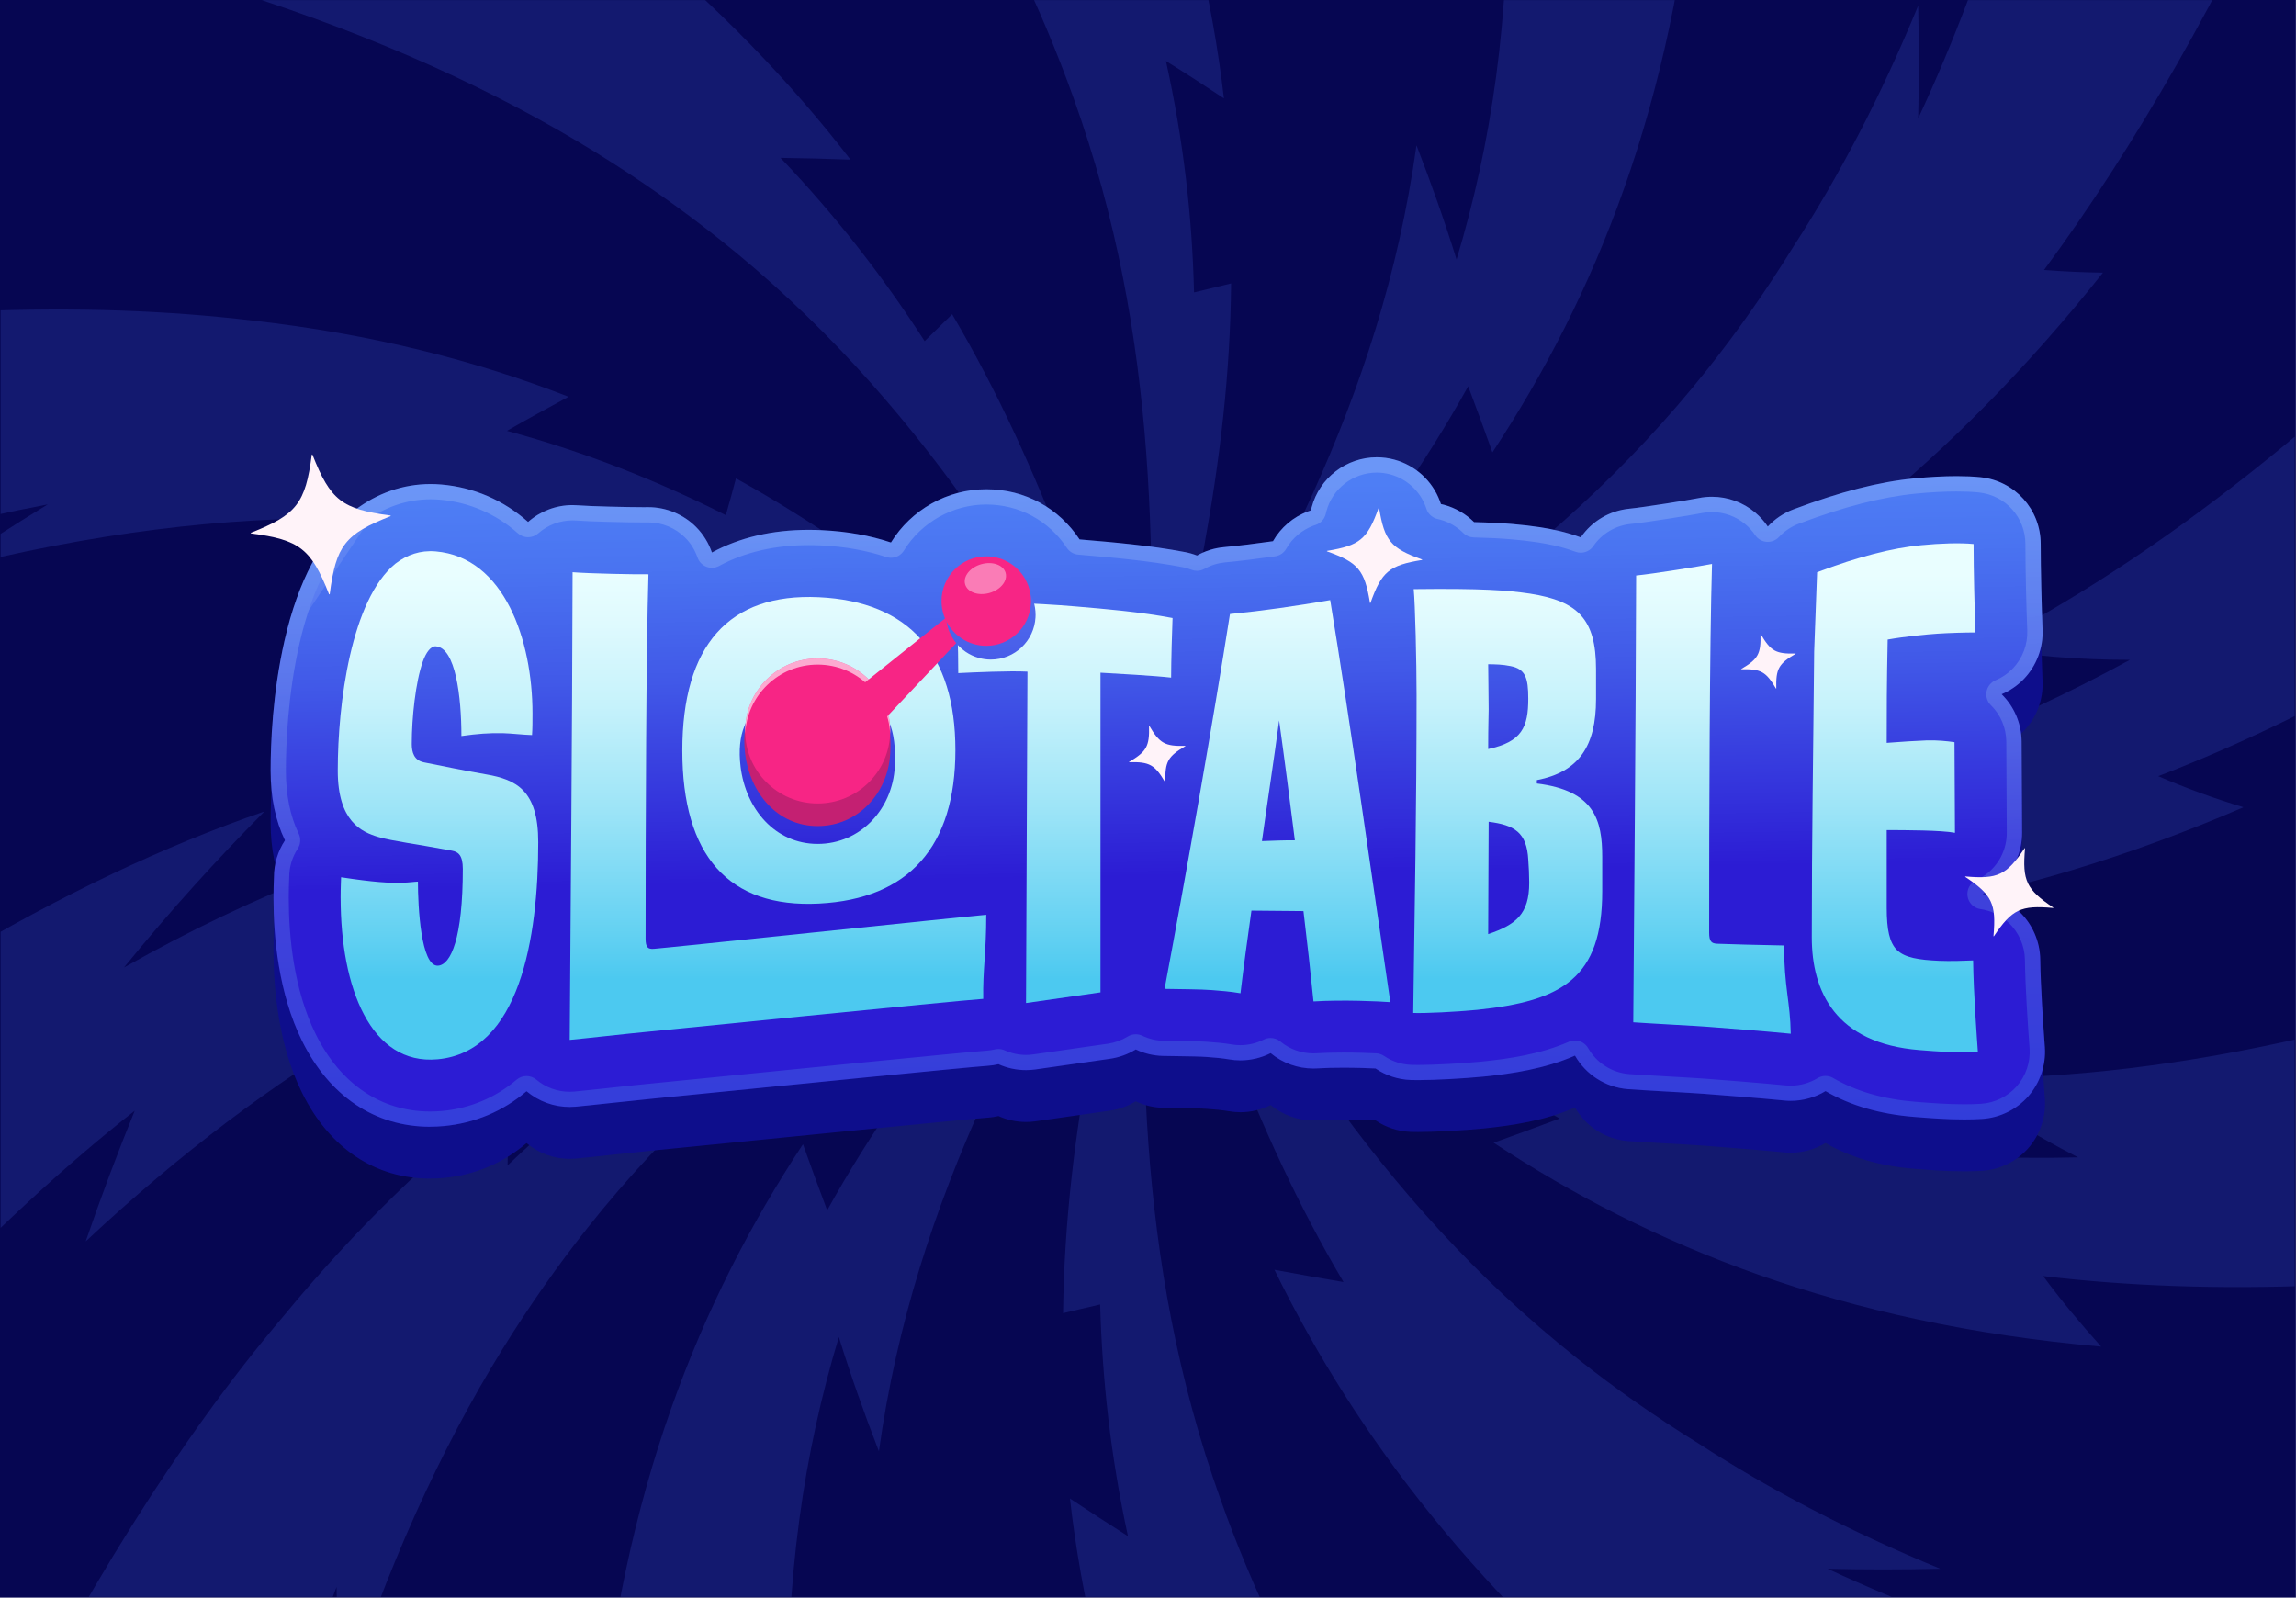
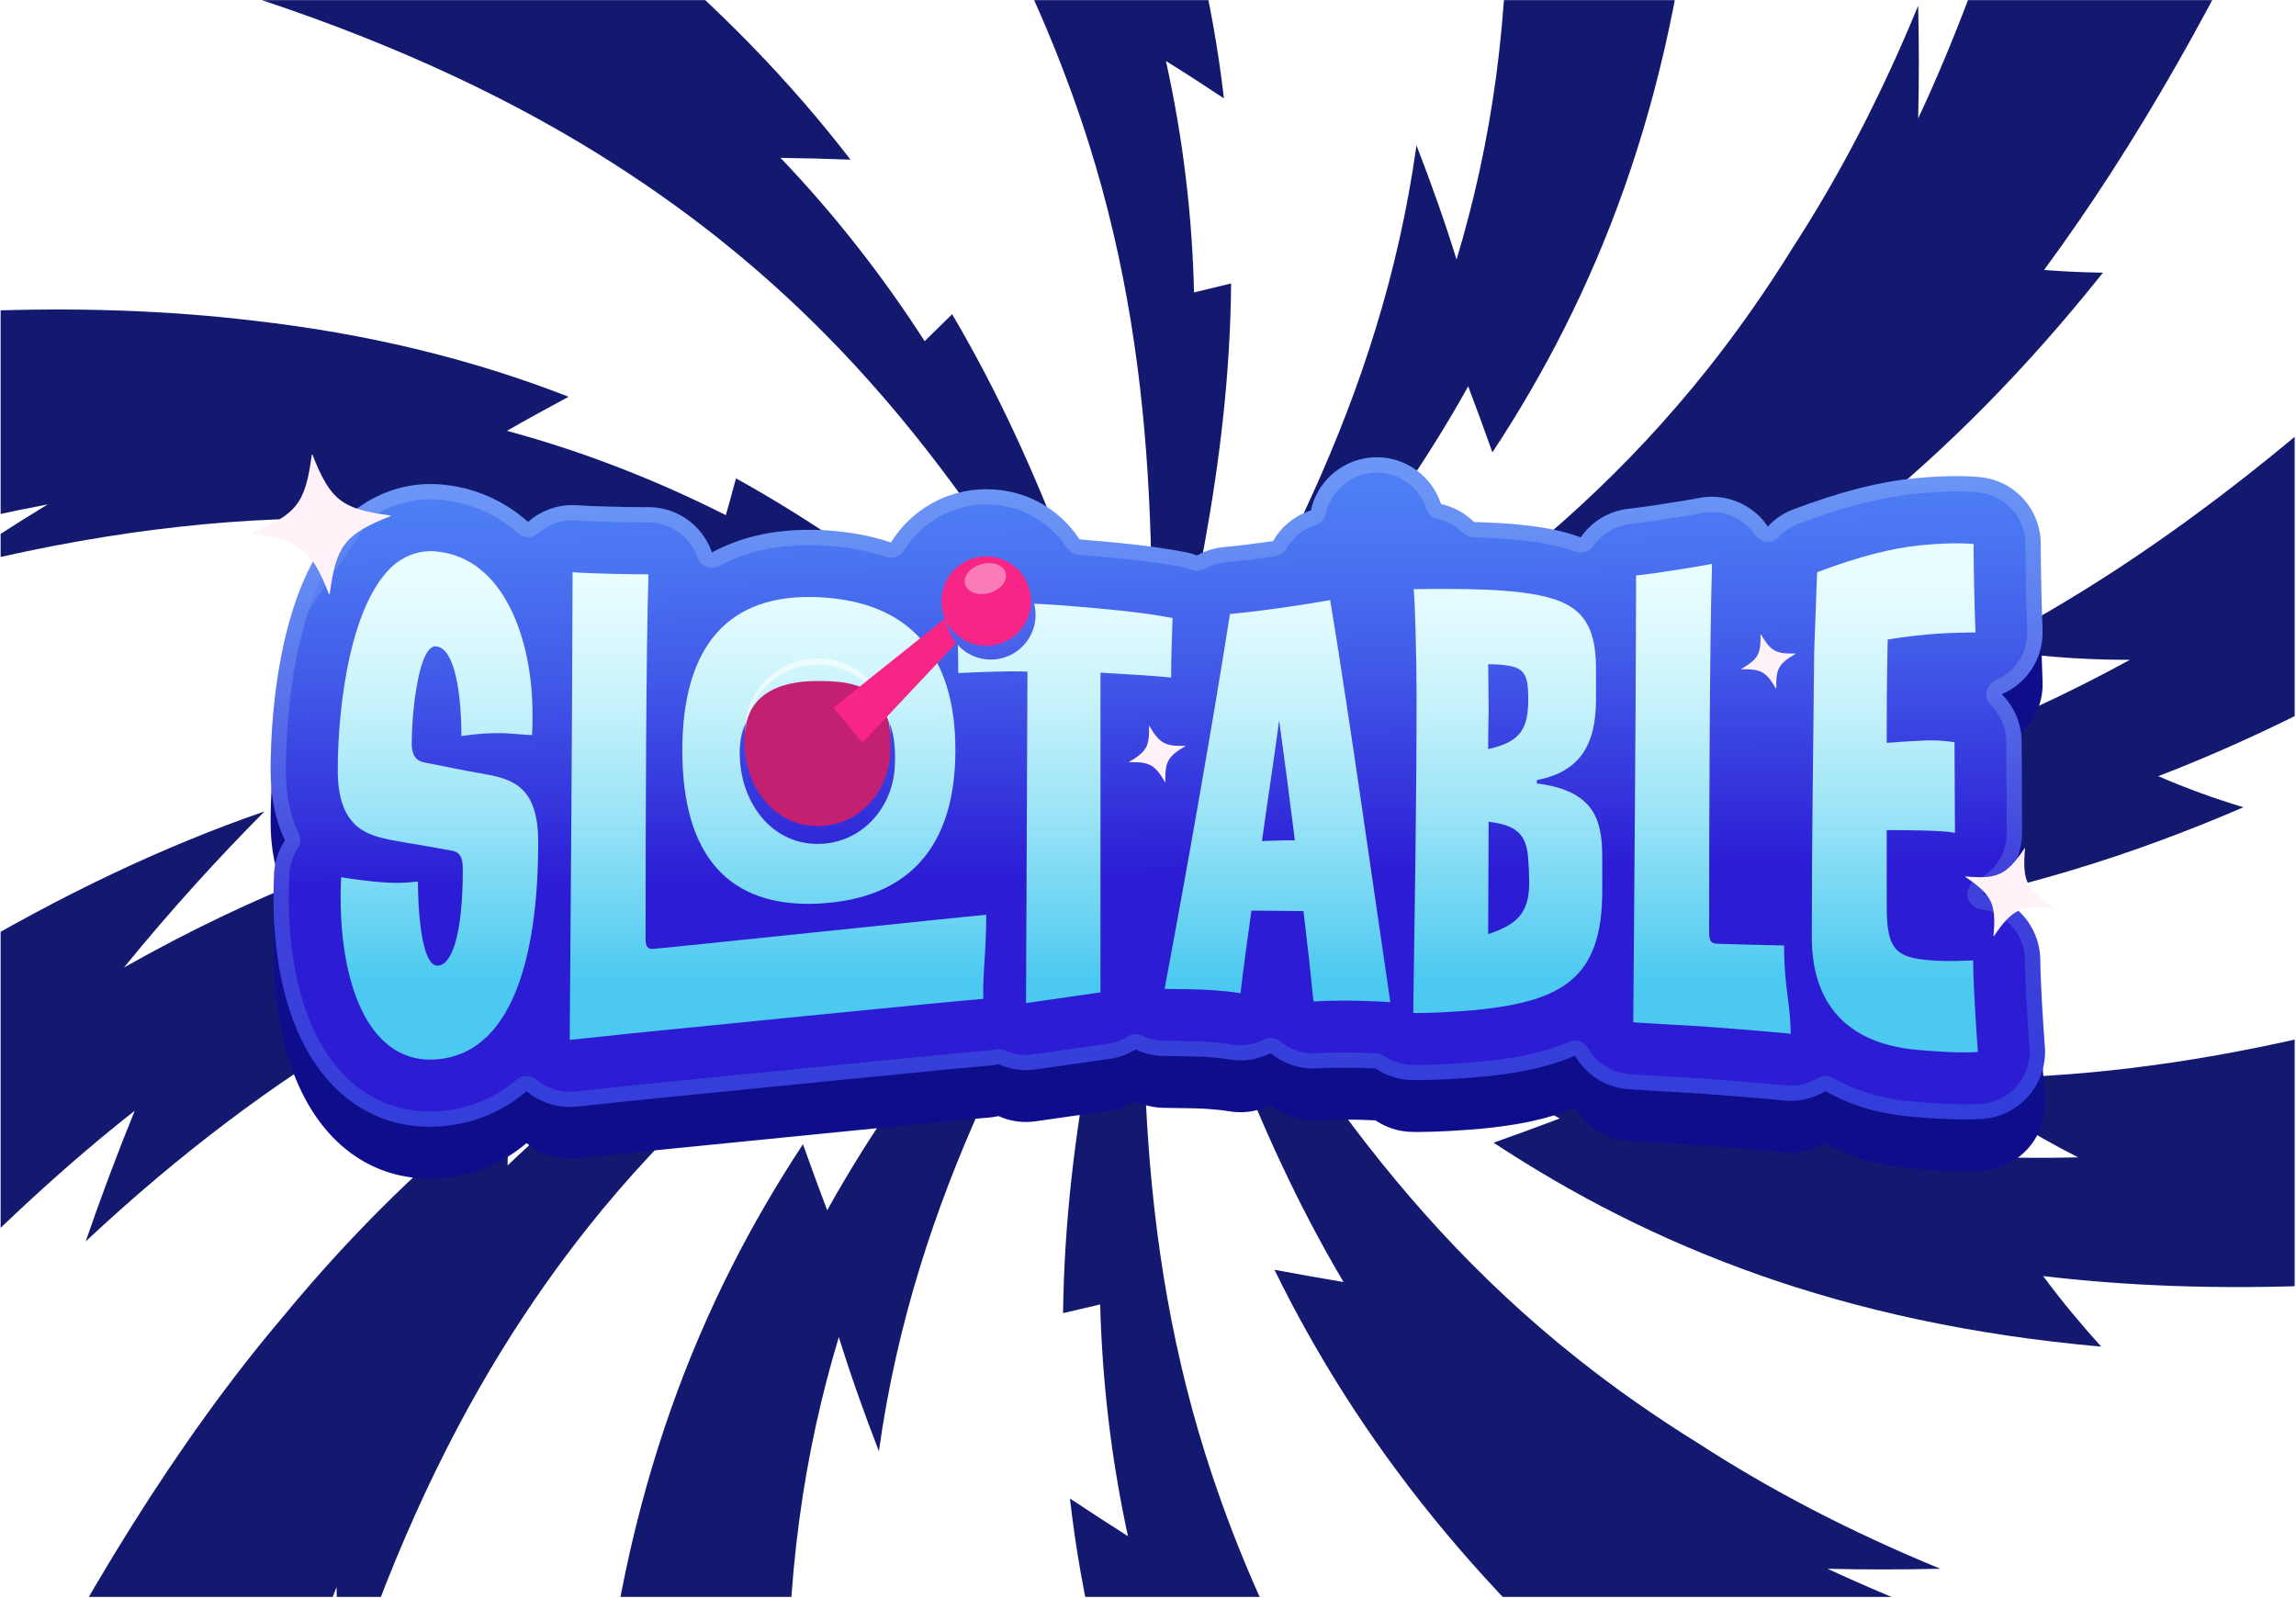
<svg xmlns="http://www.w3.org/2000/svg" id="evmi21e3gju1" shape-rendering="geometricPrecision" text-rendering="geometricPrecision" viewBox="0 0 480 334">
  <style>
#evmi21e3gju26_to {animation: evmi21e3gju26_to__to 4000ms linear infinite normal forwards}@keyframes evmi21e3gju26_to__to { 0% {transform: translate(-59.925px,151.924px)} 35% {transform: translate(-59.925px,151.924px)} 65% {transform: translate(1437.364px,151.924px)} 100% {transform: translate(1437.364px,151.924px)}} #evmi21e3gju29_ts {animation: evmi21e3gju29_ts__ts 4000ms linear infinite normal forwards}@keyframes evmi21e3gju29_ts__ts { 0% {transform: translate(122.7px,229.976px) scale(1,1)} 35% {transform: translate(122.7px,229.976px) scale(1,1);animation-timing-function: cubic-bezier(1,0,0,1)} 40% {transform: translate(122.7px,229.976px) scale(1,1.105)} 45% {transform: translate(122.7px,229.976px) scale(1,1)} 100% {transform: translate(122.7px,229.976px) scale(1,1)}} #evmi21e3gju30_ts {animation: evmi21e3gju30_ts__ts 4000ms linear infinite normal forwards}@keyframes evmi21e3gju30_ts__ts { 0% {transform: translate(345.51px,230.4px) scale(1,1)} 37.5% {transform: translate(345.51px,230.4px) scale(1,1)} 42.5% {transform: translate(345.51px,230.4px) scale(1,1.072);animation-timing-function: cubic-bezier(0.68,-0.55,0.265,1.55)} 47.5% {transform: translate(345.51px,230.4px) scale(1,1)} 100% {transform: translate(345.51px,230.4px) scale(1,1)}} #evmi21e3gju32_ts {animation: evmi21e3gju32_ts__ts 4000ms linear infinite normal forwards}@keyframes evmi21e3gju32_ts__ts { 0% {transform: translate(532.94px,228.138px) scale(1,1)} 40% {transform: translate(532.94px,228.138px) scale(1,1)} 45% {transform: translate(532.94px,228.138px) scale(1,1.102)} 50% {transform: translate(532.94px,228.138px) scale(1,1)} 100% {transform: translate(532.94px,228.138px) scale(1,1)}} #evmi21e3gju33_ts {animation: evmi21e3gju33_ts__ts 4000ms linear infinite normal forwards}@keyframes evmi21e3gju33_ts__ts { 0% {transform: translate(672.845px,227.185px) scale(1,1)} 42.5% {transform: translate(672.845px,227.185px) scale(1,1)} 47.5% {transform: translate(672.845px,227.185px) scale(1,1.122);animation-timing-function: cubic-bezier(0.785,0.135,0.15,0.86)} 52.5% {transform: translate(672.845px,227.185px) scale(1,1)} 100% {transform: translate(672.845px,227.185px) scale(1,1)}} #evmi21e3gju34_ts {animation: evmi21e3gju34_ts__ts 4000ms linear infinite normal forwards}@keyframes evmi21e3gju34_ts__ts { 0% {transform: translate(823.76px,227.092px) scale(1,1)} 45% {transform: translate(823.76px,227.092px) scale(1,1)} 50% {transform: translate(823.76px,227.092px) scale(1,1.101)} 55% {transform: translate(823.76px,227.092px) scale(1,1)} 100% {transform: translate(823.76px,227.092px) scale(1,1)}} #evmi21e3gju35_ts {animation: evmi21e3gju35_ts__ts 4000ms linear infinite normal forwards}@keyframes evmi21e3gju35_ts__ts { 0% {transform: translate(957.64px,225.665px) scale(1,1)} 47.5% {transform: translate(957.64px,225.665px) scale(1,1)} 52.5% {transform: translate(957.64px,225.665px) scale(1,1.088);animation-timing-function: cubic-bezier(0.785,0.135,0.15,0.86)} 57.5% {transform: translate(957.64px,225.665px) scale(1,1)} 100% {transform: translate(957.64px,225.665px) scale(1,1)}} #evmi21e3gju36_ts {animation: evmi21e3gju36_ts__ts 4000ms linear infinite normal forwards}@keyframes evmi21e3gju36_ts__ts { 0% {transform: translate(1077.455px,225.039px) scale(1,1)} 50% {transform: translate(1077.455px,225.039px) scale(1,1)} 55% {transform: translate(1077.455px,225.039px) scale(1,1.134);animation-timing-function: cubic-bezier(0.785,0.135,0.15,0.86)} 60% {transform: translate(1077.455px,225.039px) scale(1,1)} 100% {transform: translate(1077.455px,225.039px) scale(1,1)}} #evmi21e3gju41_tr {animation: evmi21e3gju41_tr__tr 4000ms linear infinite normal forwards}@keyframes evmi21e3gju41_tr__tr { 0% {transform: translate(381.88px,188.98px) rotate(0deg);animation-timing-function: cubic-bezier(0.175,0.885,0.32,1.275)} 25% {transform: translate(381.88px,188.98px) rotate(83.678deg);animation-timing-function: cubic-bezier(0.68,-0.55,0.265,1.55)} 35% {transform: translate(381.88px,188.98px) rotate(-1.107deg)} 100% {transform: translate(381.88px,188.98px) rotate(-1.107deg)}} #evmi21e3gju46_ts {animation: evmi21e3gju46_ts__ts 4000ms linear infinite normal forwards}@keyframes evmi21e3gju46_ts__ts { 0% {transform: translate(736.47px,66.145px) scale(1,1)} 40% {transform: translate(736.47px,66.145px) scale(1,1)} 50% {transform: translate(736.47px,66.145px) scale(1.278,1.278)} 60% {transform: translate(736.47px,66.145px) scale(1,1)} 100% {transform: translate(736.47px,66.145px) scale(1,1)}} #evmi21e3gju47_ts {animation: evmi21e3gju47_ts__ts 4000ms linear infinite normal forwards}@keyframes evmi21e3gju47_ts__ts { 0% {transform: translate(594.045px,196.315px) scale(1,1)} 25% {transform: translate(594.045px,196.315px) scale(1,1)} 37.5% {transform: translate(594.045px,196.315px) scale(1.565,1.565)} 50% {transform: translate(594.045px,196.315px) scale(1,1)} 100% {transform: translate(594.045px,196.315px) scale(1,1)}} #evmi21e3gju50_ts {animation: evmi21e3gju50_ts__ts 4000ms linear infinite normal forwards}@keyframes evmi21e3gju50_ts__ts { 0% {transform: translate(994.595px,135.61px) scale(1,1)} 15% {transform: translate(994.595px,135.61px) scale(1,1)} 25% {transform: translate(994.595px,135.61px) scale(1.363,1.363)} 35% {transform: translate(994.595px,135.61px) scale(1,1)} 100% {transform: translate(994.595px,135.61px) scale(1,1)}}
</style>
  <defs>
    <filter height="400%" id="evmi21e3gju21-filter" width="400%" x="-150%" y="-150%">
      <feGaussianBlur id="evmi21e3gju21-filter-drop-shadow-0-blur" in="SourceAlpha" stdDeviation="50,50" />
      <feOffset dx="0" dy="0" id="evmi21e3gju21-filter-drop-shadow-0-offset" result="tmp" />
      <feFlood flood-color="#000" id="evmi21e3gju21-filter-drop-shadow-0-flood" />
      <feComposite id="evmi21e3gju21-filter-drop-shadow-0-composite" in2="tmp" operator="in" />
      <feMerge id="evmi21e3gju21-filter-drop-shadow-0-merge" result="result">
        <feMergeNode id="evmi21e3gju21-filter-drop-shadow-0-merge-node-1" />
        <feMergeNode id="evmi21e3gju21-filter-drop-shadow-0-merge-node-2" in="SourceGraphic" />
      </feMerge>
    </filter>
    <linearGradient gradientTransform="translate(0 0)" gradientUnits="userSpaceOnUse" id="evmi21e3gju22-fill" spreadMethod="pad" x1="591.06" x2="595.9" y1="11.74" y2="292.51">
      <stop id="evmi21e3gju22-fill-0" offset="0%" stop-color="#4e7ef5" />
      <stop id="evmi21e3gju22-fill-1" offset="17%" stop-color="#4a74f1" />
      <stop id="evmi21e3gju22-fill-2" offset="45%" stop-color="#4159e8" />
      <stop id="evmi21e3gju22-fill-3" offset="81%" stop-color="#322eda" />
      <stop id="evmi21e3gju22-fill-4" offset="95%" stop-color="#2c1cd4" />
    </linearGradient>
    <linearGradient gradientTransform="translate(0 0)" gradientUnits="userSpaceOnUse" id="evmi21e3gju23-fill" spreadMethod="pad" x1="590.93" x2="598.53" y1="4.37" y2="444.92">
      <stop id="evmi21e3gju23-fill-0" offset="0%" stop-color="#e9feff" />
      <stop id="evmi21e3gju23-fill-1" offset="12%" stop-color="#dffafe" />
      <stop id="evmi21e3gju23-fill-2" offset="32%" stop-color="#c6f2fb" />
      <stop id="evmi21e3gju23-fill-3" offset="58%" stop-color="#9ce4f7" />
      <stop id="evmi21e3gju23-fill-4" offset="88%" stop-color="#63d1f2" />
      <stop id="evmi21e3gju23-fill-5" offset="99%" stop-color="#4cc9f0" />
    </linearGradient>
    <linearGradient gradientTransform="translate(0 0)" gradientUnits="userSpaceOnUse" id="evmi21e3gju24-fill" spreadMethod="pad" x1="591.23" x2="595.85" y1="21.41" y2="289.43">
      <stop id="evmi21e3gju24-fill-0" offset="0%" stop-color="#4e7ef5" />
      <stop id="evmi21e3gju24-fill-1" offset="17%" stop-color="#4a74f1" />
      <stop id="evmi21e3gju24-fill-2" offset="45%" stop-color="#4159e8" />
      <stop id="evmi21e3gju24-fill-3" offset="81%" stop-color="#322eda" />
      <stop id="evmi21e3gju24-fill-4" offset="95%" stop-color="#2c1cd4" />
    </linearGradient>
    <linearGradient gradientTransform="translate(0 0)" gradientUnits="userSpaceOnUse" id="evmi21e3gju28-fill" spreadMethod="pad" x1="591.23" x2="595.85" y1="21.41" y2="289.43">
      <stop id="evmi21e3gju28-fill-0" offset="0%" stop-color="#4e7ef5" />
      <stop id="evmi21e3gju28-fill-1" offset="17%" stop-color="#4a74f1" />
      <stop id="evmi21e3gju28-fill-2" offset="45%" stop-color="#4159e8" />
      <stop id="evmi21e3gju28-fill-3" offset="81%" stop-color="#322eda" />
      <stop id="evmi21e3gju28-fill-4" offset="95%" stop-color="#2c1cd4" />
    </linearGradient>
    <linearGradient gradientTransform="translate(0 0)" gradientUnits="userSpaceOnUse" id="evmi21e3gju29-fill" spreadMethod="pad" x1="122.69" x2="122.69" y1="78.33" y2="346.5">
      <stop id="evmi21e3gju29-fill-0" offset="0%" stop-color="#e9feff" />
      <stop id="evmi21e3gju29-fill-1" offset="12%" stop-color="#dffafe" />
      <stop id="evmi21e3gju29-fill-2" offset="32%" stop-color="#c6f2fb" />
      <stop id="evmi21e3gju29-fill-3" offset="58%" stop-color="#9ce4f7" />
      <stop id="evmi21e3gju29-fill-4" offset="88%" stop-color="#63d1f2" />
      <stop id="evmi21e3gju29-fill-5" offset="99%" stop-color="#4cc9f0" />
    </linearGradient>
    <linearGradient gradientTransform="translate(0 0)" gradientUnits="userSpaceOnUse" id="evmi21e3gju30-fill" spreadMethod="pad" x1="345.52" x2="345.52" y1="78.33" y2="346.5">
      <stop id="evmi21e3gju30-fill-0" offset="0%" stop-color="#e9feff" />
      <stop id="evmi21e3gju30-fill-1" offset="12%" stop-color="#dffafe" />
      <stop id="evmi21e3gju30-fill-2" offset="32%" stop-color="#c6f2fb" />
      <stop id="evmi21e3gju30-fill-3" offset="58%" stop-color="#9ce4f7" />
      <stop id="evmi21e3gju30-fill-4" offset="88%" stop-color="#63d1f2" />
      <stop id="evmi21e3gju30-fill-5" offset="99%" stop-color="#4cc9f0" />
    </linearGradient>
    <linearGradient gradientTransform="translate(0 0)" gradientUnits="userSpaceOnUse" id="evmi21e3gju31-fill" spreadMethod="pad" x1="372.3" x2="372.3" y1="78.33" y2="346.5">
      <stop id="evmi21e3gju31-fill-0" offset="0%" stop-color="#e9feff" />
      <stop id="evmi21e3gju31-fill-1" offset="12%" stop-color="#dffafe" />
      <stop id="evmi21e3gju31-fill-2" offset="32%" stop-color="#c6f2fb" />
      <stop id="evmi21e3gju31-fill-3" offset="58%" stop-color="#9ce4f7" />
      <stop id="evmi21e3gju31-fill-4" offset="88%" stop-color="#63d1f2" />
      <stop id="evmi21e3gju31-fill-5" offset="99%" stop-color="#4cc9f0" />
    </linearGradient>
    <linearGradient gradientTransform="translate(0 0)" gradientUnits="userSpaceOnUse" id="evmi21e3gju32-fill" spreadMethod="pad" x1="532.93" x2="532.93" y1="78.33" y2="346.5">
      <stop id="evmi21e3gju32-fill-0" offset="0%" stop-color="#e9feff" />
      <stop id="evmi21e3gju32-fill-1" offset="12%" stop-color="#dffafe" />
      <stop id="evmi21e3gju32-fill-2" offset="32%" stop-color="#c6f2fb" />
      <stop id="evmi21e3gju32-fill-3" offset="58%" stop-color="#9ce4f7" />
      <stop id="evmi21e3gju32-fill-4" offset="88%" stop-color="#63d1f2" />
      <stop id="evmi21e3gju32-fill-5" offset="99%" stop-color="#4cc9f0" />
    </linearGradient>
    <linearGradient gradientTransform="translate(0 0)" gradientUnits="userSpaceOnUse" id="evmi21e3gju33-fill" spreadMethod="pad" x1="672.84" x2="672.84" y1="78.33" y2="346.5">
      <stop id="evmi21e3gju33-fill-0" offset="0%" stop-color="#e9feff" />
      <stop id="evmi21e3gju33-fill-1" offset="12%" stop-color="#dffafe" />
      <stop id="evmi21e3gju33-fill-2" offset="32%" stop-color="#c6f2fb" />
      <stop id="evmi21e3gju33-fill-3" offset="58%" stop-color="#9ce4f7" />
      <stop id="evmi21e3gju33-fill-4" offset="88%" stop-color="#63d1f2" />
      <stop id="evmi21e3gju33-fill-5" offset="99%" stop-color="#4cc9f0" />
    </linearGradient>
    <linearGradient gradientTransform="translate(0 0)" gradientUnits="userSpaceOnUse" id="evmi21e3gju34-fill" spreadMethod="pad" x1="823.76" x2="823.76" y1="78.33" y2="346.5">
      <stop id="evmi21e3gju34-fill-0" offset="0%" stop-color="#e9feff" />
      <stop id="evmi21e3gju34-fill-1" offset="12%" stop-color="#dffafe" />
      <stop id="evmi21e3gju34-fill-2" offset="32%" stop-color="#c6f2fb" />
      <stop id="evmi21e3gju34-fill-3" offset="58%" stop-color="#9ce4f7" />
      <stop id="evmi21e3gju34-fill-4" offset="88%" stop-color="#63d1f2" />
      <stop id="evmi21e3gju34-fill-5" offset="99%" stop-color="#4cc9f0" />
    </linearGradient>
    <linearGradient gradientTransform="translate(0 0)" gradientUnits="userSpaceOnUse" id="evmi21e3gju35-fill" spreadMethod="pad" x1="957.64" x2="957.64" y1="78.33" y2="346.5">
      <stop id="evmi21e3gju35-fill-0" offset="0%" stop-color="#e9feff" />
      <stop id="evmi21e3gju35-fill-1" offset="12%" stop-color="#dffafe" />
      <stop id="evmi21e3gju35-fill-2" offset="32%" stop-color="#c6f2fb" />
      <stop id="evmi21e3gju35-fill-3" offset="58%" stop-color="#9ce4f7" />
      <stop id="evmi21e3gju35-fill-4" offset="88%" stop-color="#63d1f2" />
      <stop id="evmi21e3gju35-fill-5" offset="99%" stop-color="#4cc9f0" />
    </linearGradient>
    <linearGradient gradientTransform="translate(0 0)" gradientUnits="userSpaceOnUse" id="evmi21e3gju36-fill" spreadMethod="pad" x1="1077.45" x2="1077.45" y1="78.33" y2="346.5">
      <stop id="evmi21e3gju36-fill-0" offset="0%" stop-color="#e9feff" />
      <stop id="evmi21e3gju36-fill-1" offset="12%" stop-color="#dffafe" />
      <stop id="evmi21e3gju36-fill-2" offset="32%" stop-color="#c6f2fb" />
      <stop id="evmi21e3gju36-fill-3" offset="58%" stop-color="#9ce4f7" />
      <stop id="evmi21e3gju36-fill-4" offset="88%" stop-color="#63d1f2" />
      <stop id="evmi21e3gju36-fill-5" offset="99%" stop-color="#4cc9f0" />
    </linearGradient>
    <linearGradient gradientTransform="translate(0 0)" gradientUnits="userSpaceOnUse" id="evmi21e3gju43-fill" spreadMethod="pad" x1="485" x2="485" y1="94.52" y2="153.17">
      <stop id="evmi21e3gju43-fill-0" offset="0%" stop-color="#506bed" />
      <stop id="evmi21e3gju43-fill-1" offset="49%" stop-color="#4a61ea" />
      <stop id="evmi21e3gju43-fill-2" offset="68%" stop-color="#485ce9" />
    </linearGradient>
  </defs>
-   <rect fill="#060652" height="166.864" rx="0" ry="0" transform="matrix(2.369 0 0 2.002 0 0)" width="202.608" />
  <g transform="matrix(.341 0 0 0.341 195.533 38.967)">
    <g clip-path="url(#evmi21e3gju18)">
      <g transform="matrix(-1.833 0 0-1.833 1046.712 984.616)">
        <path d="M500,332.5c39-66,77.9-132.1,89.9-218.4c5,12.9,9.5,25.6,13.4,38.2c11.6-38.4,18.1-81.2,16.8-131-8,15.7-16.9,29.9-26.5,42.7.9-67.8-14.7-148-55.9-247.4c10.5,12.5,20.4,24.8,29.9,37.1-30.4-85.6-80.2-186-155.5-305.9c52.8-2,105.8-4.2,159-6.7C652,-232.7,673.2,-79,659.9,33c8-5.9,15.8-12.4,23.6-19.4-7.7,87.1-33.7,150.8-68.2,203.2-2.6-7.3-5.3-14.7-8.1-22.1-29.5,53.1-68.3,95.5-107.2,137.8Z" fill="#13196f" />
        <path d="M500,332.5c-66-39-132.1-77.9-218.4-89.9c12.9-5,25.6-9.5,38.2-13.4-38.4-11.6-81.2-18.1-131-16.8c15.7,8,29.9,16.9,42.7,26.5-67.8-.9-148,14.7-247.4,55.9c12.5-10.5,24.8-20.4,37.1-29.9-85.6,30.4-186,80.2-305.9,155.5-2-52.8-4.2-105.8-6.7-159c226.3-80.8,379.9-102,491.9-88.7-5.9-8-12.4-15.8-19.4-23.6c87.1,7.7,150.8,33.7,203.2,68.2-7.3,2.6-14.7,5.3-22.1,8.1c53.1,29.4,95.4,68.3,137.8,107.1Z" fill="#13196f" />
        <path d="M500,332.5c-39,66-77.9,132.1-89.9,218.4-5-12.9-9.5-25.6-13.4-38.2-11.6,38.4-18.1,81.2-16.8,131c8-15.7,16.9-29.9,26.5-42.7-.9,67.8,14.7,148,55.9,247.4-10.5-12.5-20.4-24.8-29.9-37.1c30.4,85.6,80.2,186,155.5,305.9-52.8,2-105.8,4.2-159,6.7C348,897.7,326.8,744,340.1,632c-8,5.9-15.8,12.4-23.6,19.4c7.7-87.1,33.7-150.8,68.2-203.2c2.6,7.3,5.3,14.7,8.1,22.1c29.5-53.1,68.3-95.4,107.2-137.8Z" fill="#13196f" />
        <path d="M500,332.5c-37.6-66.8-75.7-133.4-143.6-187.3-12.6-10-26.1-19.5-40.8-28.6-23.6-15.3-50.3-29.3-80.7-41.8c12.9-.3,25.5-.3,37.7,0C172.6,28.2,28.5,0,-167.7,-5.9c47.4-51.4,90.1-95.9,124.7-137.5c91.8,26.6,174.6,55.8,244.4,88.1-9.5.6-19.2,1.2-29.1,2.1c59.3,26.8,109.5,55.5,150.9,86c.5-6.5.8-13.1.9-19.7c64.2,51.1,106,105.5,133.5,161.7-7.6-1.4-15.3-2.8-23.1-4.1c30.9,52.2,48.3,107,65.5,161.8Z" fill="#13196f" />
        <path d="M500,332.5c-66.8,37.6-133.4,75.7-187.3,143.6-10,12.6-19.5,26.1-28.6,40.8-15.3,23.6-29.3,50.3-41.8,80.7-.3-12.9-.3-25.5,0-37.7-46.7,99.8-74.9,244-80.8,440.2C110.1,952.7,65.6,910,24,875.4C50.6,783.6,79.8,700.8,112.1,631c.6,9.5,1.2,19.2,2.1,29.1c26.8-59.3,55.5-109.5,86-150.9-6.5-.5-13.1-.8-19.7-.9c51.1-64.2,105.5-106,161.7-133.5-1.4,7.6-2.8,15.3-4.1,23.1c52.3-30.7,107.1-48.2,161.9-65.4Z" fill="#13196f" />
        <path d="M500,332.5c-76.6-.9-153.4-.9-233.9,30.1c8.6-10.5,17.4-20.6,26.3-30.1-38.9,8.6-79,23.4-120.9,46.3c17.3,0,33.7,1.4,49.4,4C162.1,412.9,101.2,460.9,38,527.4c5.6-12.9,11.4-25.5,17.2-37.8-56.8,55-115.5,125.3-175.1,204-21.5-38.6-45.8-68.4-77.1-92.5C-58.6,464.4,60.4,378.9,162,339.9c-9-3.9-18.5-7.4-28.5-10.4c77.9-33.6,146.1-43,208.6-39-5,5.9-10,11.9-15,18c60.7-.8,116.8,11.5,172.9,24Z" fill="#13196f" />
        <path d="M500,332.5c37.6,66.8,75.7,133.4,143.6,187.3c12.6,10,26.1,19.5,40.8,28.6c33.5,20.7,73,38.7,120,53.7-13.9.9-27.4,1.5-40.6,1.7c96.9,38.1,230.1,61.2,403.9,67.2-47.4,51.4-90.1,95.9-124.7,137.5-159.5-56.3-288-117.6-369.5-186.6-29.6-24.4-54-49.7-74.1-75.8c7.7.3,15.5.5,23.4.6-18.8-19.7-34.6-40.2-48.2-61.3-3.1,3-6.1,6-9.2,9-30.8-52.3-48.2-107-65.4-161.9Z" fill="#13196f" />
        <path d="M500,332.5c66,39,132.1,77.9,218.4,89.9c16,2.2,32.6,3.5,50.1,3.7c39.8.5,83.9-4.6,133.6-17.3-11.5,7.8-22.9,15.1-34.2,22c106.8-20.2,240.8-75.7,416.8-186.2c2,52.8,4.2,105.8,6.7,159-226.3,80.8-379.9,102-491.9,88.7-40-4.5-74.8-13.4-105.8-25.5c6.8-3.7,13.7-7.4,20.6-11.4-26.6-7.2-50.8-16.9-73.2-28.2-1.2,4.1-2.3,8.2-3.4,12.3-53-29.3-95.3-68.1-137.7-107Z" fill="#13196f" />
        <path d="M500,332.5c2.8-76.6,4.7-153.3-24.4-234.6-5.3-15-11.7-30.2-19.1-45.6-17-35-39.8-70.8-69.3-107.6c11.1,6.4,21.9,12.8,32.4,19.4-58.6-82.3-152.8-170-268.9-260.8c37.9-21,67.6-45.2,92.2-76.5c137.3,143.4,220.8,264.8,257.7,367.5C514.2,31,522.3,65.5,526,98.3c-6.3-4.2-12.8-8.4-19.4-12.6c5.8,26.7,8.6,52.4,9.3,77.5c4.2-1,8.3-1.9,12.4-2.9-.7,60.6-14.4,116.4-28.3,172.2Z" fill="#13196f" />
        <path d="M500,332.5c-2.7,76.6-4.3,153.3,24.9,234.5c5.4,15,11.7,30.2,19.2,45.5c17,34.9,40,70.7,69.5,107.4-11.1-6.3-21.9-12.8-32.4-19.3C640,782.7,734.3,870.3,850.4,960.7c-37.9,21.1-67.7,45.2-92.3,76.5-137.2-142.9-220.9-264.1-258-366.7-13.7-36.6-21.8-71.1-25.6-103.9c6.3,4.2,12.8,8.4,19.4,12.5-5.9-26.6-8.8-52.4-9.4-77.4-4.2,1-8.3,2-12.4,3c.5-60.5,14.2-116.4,27.9-172.2Z" fill="#13196f" />
        <path d="M500,332.5c66.8-37.6,133.4-75.7,187.3-143.6c10-12.6,19.5-26.1,28.6-40.8c20.7-33.5,38.7-73,53.7-120c.9,13.9,1.5,27.4,1.7,40.6c38.1-96.9,61.2-230.1,67.2-403.9c51.4,47.4,95.9,90.1,137.5,124.7C919.6,-51,858.4,77.5,789.3,159c-24.4,29.6-49.7,54-75.8,74.1.3-7.7.5-15.5.6-23.4-19.7,18.8-40.2,34.6-61.3,48.2c3,3.1,6,6.1,9,9.2-52.2,30.8-107,48.2-161.8,65.4Z" fill="#13196f" />
        <path d="M500,332.5c78,15.1,156.3,29.3,245,9.8-10-5.1-19.6-10.6-28.8-16.6c40.4-9,82.3-25,126.2-49.8-15.4,18.9-31.1,36.2-47,52.2c66.5-22.9,139.1-65.6,218.8-131.7-11.4,3.1-22.5,5.6-33.1,7.7c67.5-52.9,140.4-123.8,217.5-208.4-32-26.4-56.9-61-80.9-107.2C1023.1,32.9,929.4,156.8,838.8,228c5.7-14,11.2-28.6,16.4-43.7-63.3,59.2-125.6,93.9-187.6,112.2c4.5,5.5,9.1,10.9,13.8,16.2C620,329.6,560,331.2,500,332.5Z" fill="#13196f" />
      </g>
      <clipPath id="evmi21e3gju18">
        <rect fill="#060652" height="625.933" rx="0" ry="0" transform="matrix(2.197 0 0 1.564-573.028-114.197)" width="640.155" />
      </clipPath>
    </g>
  </g>
  <g transform="matrix(.319 0 0 0.319 52.426 95.014)">
    <path d="M117.61,474.59c-36.17,0-65.99-19.94-83.94-56.14-15.52-31.28-18.78-68.33-18.78-93.9c0-5.65.16-9.59.26-12.19l.02-.51c.02-.37.03-.68.03-.95.02-8.62,2.54-16.93,7.21-24.02-6.24-12.89-9.4-28.24-9.4-45.73s1.19-50.54,9.12-85.24c8.95-39.13,24.08-67.58,44.97-84.56.31-.25.62-.5.94-.74c14.67-11.28,31.9-17.24,49.81-17.24c2.33,0,4.69.1,7.01.3c21.3,1.82,40.76,10.25,56.88,24.54c8.05-7.13,18.37-11.04,29.15-11.04c1.2,0,2.41.05,3.6.15c7.71.63,32.47,1.22,43.02,1.22.9,0,1.64,0,2.2-.02.31,0,.61,0,.91,0c11.66,0,23.06,4.75,31.27,13.04c4.68,4.73,8.19,10.46,10.33,16.67c18.21-9.85,39.49-14.84,63.5-14.84c2.83,0,5.74.07,8.65.21c16.35.78,31.5,3.49,45.18,8.08c13.24-21.47,36.85-34.9,62.43-34.9s47.68,12.47,61.17,32.88c.28.02.56.05.84.07c21.3,1.81,45.44,3.86,68.34,8.24c2.67.51,5.28,1.26,7.79,2.25c5.3-2.99,11.18-4.85,17.29-5.45c10.47-1.02,21.16-2.32,32.51-3.94c5.1-8.94,13.22-15.91,22.97-19.54.62-.23,1.26-.45,1.89-.66.15-.68.31-1.36.49-2.02c5.15-19.29,22.69-32.77,42.67-32.77c3.85,0,7.68.5,11.39,1.49l.21.06c13.66,3.73,24.76,13.84,29.73,27.06.26.68.49,1.36.71,2.03.74.16,1.48.34,2.21.54c7.31,1.99,14.09,5.94,19.51,11.3c20.2.48,32,1.69,43.18,3.34l.39.06c6.85,1.08,16.34,2.87,26.35,6.61c7.25-10.59,18.81-17.55,32-18.83c9.05-.88,39.03-5.66,45.22-6.92c2.88-.59,5.83-.88,8.77-.88c10.36,0,20.43,3.68,28.35,10.35c3.21,2.7,5.97,5.79,8.24,9.17c4.55-4.91,10.25-8.81,16.81-11.27c30.75-11.56,55.95-18.02,79.32-20.31c9.68-.95,19.27-1.45,27.73-1.45c5.67,0,10.83.23,15.36.68c22.59,2.26,39.62,21.08,39.62,43.78c0,16.27.62,41.35,1.22,56.2.48,11.96-4.02,23.75-12.33,32.35-4.13,4.27-9.09,7.63-14.5,9.92c8.1,7.96,13.04,19.01,13.11,31.18l.31,59.39c.07,13.26-5.76,25.71-15.98,34.16-3.01,2.49-6.33,4.54-9.84,6.14c8.92,1.28,17.23,5.26,23.88,11.52c8.63,8.12,13.67,19.58,13.83,31.42.26,18.53,1.93,42.04,2.73,53.33.12,1.73.22,3.16.3,4.29.79,11.59-3.15,23.25-10.8,31.99-7.66,8.74-18.7,14.18-30.3,14.91-3.66.23-7.61.35-11.74.35-11.54,0-22.77-.88-32.67-1.66-22.42-1.76-41.97-7.45-58.23-16.92-6.83,4.14-14.7,6.37-22.78,6.37-1.46,0-2.94-.07-4.38-.22-15.02-1.5-44.34-3.76-52.96-4.42h-.09c-3.85-.3-14.06-.88-23.94-1.45h-.19c-10.58-.62-20.56-1.19-25.02-1.53-14.83-1.13-27.73-9.56-34.84-21.99-19.67,8.6-40.89,11.78-59.58,13.71l-.29.03c-13.53,1.31-32,2.3-42.93,2.3-1.77,0-3.32-.02-4.73-.07-8.37-.29-16.32-2.89-23.17-7.55-4.61-.22-12.37-.51-21.17-.51-6.31,0-11.96.15-16.79.45-.9.06-1.82.09-2.75.09-10.38,0-20.21-3.6-28.02-10.08-6.12,3.07-12.95,4.72-19.81,4.72-2.54,0-5.09-.22-7.59-.66-4.45-.78-9.56-1.17-14.5-1.55-4.19-.32-11.34-.42-18.26-.52-3.43-.05-6.91-.1-10.34-.17-6.26-.14-12.35-1.59-17.94-4.25-5.12,3.16-10.85,5.25-16.88,6.11l-48.8,6.99c-2.06.29-4.16.44-6.24.44-6.22,0-12.37-1.33-18.03-3.87-2.34.55-4.73.9-7.12,1.06-12.35.81-143.07,13.89-192.28,18.82l-.3.03c-22.37,2.24-27.27,2.73-28.32,2.82-3.92.35-15.23,1.56-24.32,2.54-10.47,1.13-20.36,2.19-24.77,2.58-1.29.11-2.59.17-3.89.17-10.4,0-20.37-3.65-28.29-10.3-15.39,13.13-34.03,20.99-54.35,22.84-2.93.27-5.88.4-8.77.4v0Z" fill="#0e0e8c" filter="url(#evmi21e3gju21-filter)" />
    <path d="M117.61,440.59c-36.17,0-65.99-19.94-83.94-56.14-15.52-31.28-18.78-68.33-18.78-93.9c0-5.65.16-9.59.26-12.19l.02-.51c.02-.37.03-.68.03-.95.02-8.62,2.54-16.93,7.21-24.02-6.24-12.89-9.4-28.24-9.4-45.73s1.19-50.54,9.12-85.24C31.08,82.78,46.21,54.33,67.1,37.35c.31-.25.62-.5.94-.74c14.67-11.28,31.9-17.24,49.81-17.24c2.33,0,4.69.1,7.01.3c21.3,1.82,40.76,10.25,56.88,24.54c8.05-7.13,18.37-11.04,29.15-11.04c1.2,0,2.41.05,3.6.15c7.71.63,32.47,1.22,43.02,1.22.9,0,1.64,0,2.2-.02.31,0,.61,0,.91,0c11.66,0,23.06,4.75,31.27,13.04c4.68,4.73,8.19,10.46,10.33,16.67c18.21-9.85,39.49-14.84,63.5-14.84c2.83,0,5.74.07,8.65.21c16.35.78,31.5,3.49,45.18,8.08c13.24-21.47,36.85-34.9,62.43-34.9s47.68,12.47,61.17,32.88c.28.02.56.05.84.07c21.3,1.81,45.44,3.86,68.34,8.24c2.67.51,5.28,1.26,7.79,2.25c5.3-2.99,11.18-4.85,17.29-5.45c10.47-1.02,21.16-2.32,32.51-3.94c5.1-8.94,13.22-15.91,22.97-19.54.62-.23,1.26-.45,1.89-.66.15-.68.31-1.36.49-2.02c5.15-19.29,22.69-32.77,42.67-32.77c3.85,0,7.68.5,11.39,1.49l.21.06c13.66,3.73,24.76,13.84,29.73,27.06.26.68.49,1.36.71,2.03.74.16,1.48.34,2.21.54c7.31,1.99,14.09,5.94,19.51,11.3c20.2.48,32,1.69,43.18,3.34l.39.06c6.85,1.08,16.34,2.87,26.35,6.61c7.25-10.59,18.81-17.55,32-18.83c9.05-.88,39.03-5.66,45.22-6.92c2.88-.59,5.83-.88,8.77-.88c10.36,0,20.43,3.68,28.35,10.35c3.21,2.7,5.97,5.79,8.24,9.17c4.55-4.91,10.25-8.81,16.81-11.27c30.75-11.56,55.95-18.02,79.32-20.31c9.68-.95,19.27-1.45,27.73-1.45c5.67,0,10.83.23,15.36.68c22.59,2.26,39.62,21.08,39.62,43.78c0,16.27.62,41.35,1.22,56.2.48,11.96-4.02,23.75-12.33,32.35-4.13,4.27-9.09,7.63-14.5,9.92c8.1,7.96,13.04,19.01,13.11,31.18l.31,59.39c.07,13.26-5.76,25.71-15.98,34.16-3.01,2.49-6.33,4.54-9.84,6.14c8.92,1.28,17.23,5.26,23.88,11.52c8.63,8.12,13.67,19.58,13.83,31.42.26,18.53,1.93,42.04,2.73,53.33.12,1.73.22,3.16.3,4.29.79,11.59-3.15,23.25-10.8,31.99-7.66,8.74-18.7,14.18-30.3,14.91-3.66.23-7.61.35-11.74.35-11.54,0-22.77-.88-32.67-1.66-22.42-1.76-41.97-7.45-58.23-16.92-6.83,4.14-14.7,6.37-22.78,6.37-1.46,0-2.94-.07-4.38-.22-15.02-1.5-44.34-3.76-52.96-4.42h-.09c-3.85-.3-14.06-.88-23.94-1.45h-.19c-10.58-.62-20.56-1.19-25.02-1.53-14.83-1.13-27.73-9.56-34.84-21.99-19.67,8.6-40.89,11.78-59.58,13.71l-.29.03c-13.53,1.31-32,2.3-42.93,2.3-1.77,0-3.32-.02-4.73-.07-8.37-.29-16.32-2.89-23.17-7.55-4.61-.22-12.37-.51-21.17-.51-6.31,0-11.96.15-16.79.45-.9.06-1.82.09-2.75.09-10.38,0-20.21-3.6-28.02-10.08-6.12,3.07-12.95,4.72-19.81,4.72-2.54,0-5.09-.22-7.59-.66-4.45-.78-9.56-1.17-14.5-1.55-4.19-.32-11.34-.42-18.26-.52-3.43-.05-6.91-.1-10.34-.17-6.26-.14-12.35-1.59-17.94-4.25-5.12,3.16-10.85,5.25-16.88,6.11l-48.8,6.99c-2.06.29-4.16.44-6.24.44-6.22,0-12.37-1.33-18.03-3.87-2.34.55-4.73.9-7.12,1.06-12.35.81-143.07,13.89-192.28,18.82l-.3.03c-22.37,2.24-27.27,2.73-28.32,2.82-3.92.35-15.23,1.56-24.32,2.54-10.47,1.13-20.36,2.19-24.77,2.58-1.29.11-2.59.17-3.89.17-10.4,0-20.37-3.65-28.29-10.3-15.39,13.13-34.03,20.99-54.35,22.84-2.93.27-5.88.4-8.77.4v0Z" fill="url(#evmi21e3gju22-fill)" />
    <path d="M117.61,440.59c-36.17,0-65.99-19.94-83.94-56.14-15.52-31.28-18.78-68.33-18.78-93.9c0-5.65.16-9.59.26-12.19l.02-.51c.02-.37.03-.68.03-.95.02-8.62,2.54-16.93,7.21-24.02-6.24-12.89-9.4-28.24-9.4-45.73s1.19-50.54,9.12-85.24C31.08,82.78,46.21,54.33,67.1,37.35c.31-.25.62-.5.94-.74c14.67-11.28,31.9-17.24,49.81-17.24c2.33,0,4.69.1,7.01.3c21.3,1.82,40.76,10.25,56.88,24.54c8.05-7.13,18.37-11.04,29.15-11.04c1.2,0,2.41.05,3.6.15c7.71.63,32.47,1.22,43.02,1.22.9,0,1.64,0,2.2-.02.31,0,.61,0,.91,0c11.66,0,23.06,4.75,31.27,13.04c4.68,4.73,8.19,10.46,10.33,16.67c18.21-9.85,39.49-14.84,63.5-14.84c2.83,0,5.74.07,8.65.21c16.35.78,31.5,3.49,45.18,8.08c13.24-21.47,36.85-34.9,62.43-34.9s47.68,12.47,61.17,32.88c.28.02.56.05.84.07c21.3,1.81,45.44,3.86,68.34,8.24c2.67.51,5.28,1.26,7.79,2.25c5.3-2.99,11.18-4.85,17.29-5.45c10.47-1.02,21.16-2.32,32.51-3.94c5.1-8.94,13.22-15.91,22.97-19.54.62-.23,1.26-.45,1.89-.66.15-.68.31-1.36.49-2.02c5.15-19.29,22.69-32.77,42.67-32.77c3.85,0,7.68.5,11.39,1.49l.21.06c13.66,3.73,24.76,13.84,29.73,27.06.26.68.49,1.36.71,2.03.74.16,1.48.34,2.21.54c7.31,1.99,14.09,5.94,19.51,11.3c20.2.48,32,1.69,43.18,3.34l.39.06c6.85,1.08,16.34,2.87,26.35,6.61c7.25-10.59,18.81-17.55,32-18.83c9.05-.88,39.03-5.66,45.22-6.92c2.88-.59,5.83-.88,8.77-.88c10.36,0,20.43,3.68,28.35,10.35c3.21,2.7,5.97,5.79,8.24,9.17c4.55-4.91,10.25-8.81,16.81-11.27c30.75-11.56,55.95-18.02,79.32-20.31c9.68-.95,19.27-1.45,27.73-1.45c5.67,0,10.83.23,15.36.68c22.59,2.26,39.62,21.08,39.62,43.78c0,16.27.62,41.35,1.22,56.2.48,11.96-4.02,23.75-12.33,32.35-4.13,4.27-9.09,7.63-14.5,9.92c8.1,7.96,13.04,19.01,13.11,31.18l.31,59.39c.07,13.26-5.76,25.71-15.98,34.16-3.01,2.49-6.33,4.54-9.84,6.14c8.92,1.28,17.23,5.26,23.88,11.52c8.63,8.12,13.67,19.58,13.83,31.42.26,18.53,1.93,42.04,2.73,53.33.12,1.73.22,3.16.3,4.29.79,11.59-3.15,23.25-10.8,31.99-7.66,8.74-18.7,14.18-30.3,14.91-3.66.23-7.61.35-11.74.35-11.54,0-22.77-.88-32.67-1.66-22.42-1.76-41.97-7.45-58.23-16.92-6.83,4.14-14.7,6.37-22.78,6.37-1.46,0-2.94-.07-4.38-.22-15.02-1.5-44.34-3.76-52.96-4.42h-.09c-3.85-.3-14.06-.88-23.94-1.45h-.19c-10.58-.62-20.56-1.19-25.02-1.53-14.83-1.13-27.73-9.56-34.84-21.99-19.67,8.6-40.89,11.78-59.58,13.71l-.29.03c-13.53,1.31-32,2.3-42.93,2.3-1.77,0-3.32-.02-4.73-.07-8.37-.29-16.32-2.89-23.17-7.55-4.61-.22-12.37-.51-21.17-.51-6.31,0-11.96.15-16.79.45-.9.06-1.82.09-2.75.09-10.38,0-20.21-3.6-28.02-10.08-6.12,3.07-12.95,4.72-19.81,4.72-2.54,0-5.09-.22-7.59-.66-4.45-.78-9.56-1.17-14.5-1.55-4.19-.32-11.34-.42-18.26-.52-3.43-.05-6.91-.1-10.34-.17-6.26-.14-12.35-1.59-17.94-4.25-5.12,3.16-10.85,5.25-16.88,6.11l-48.8,6.99c-2.06.29-4.16.44-6.24.44-6.22,0-12.37-1.33-18.03-3.87-2.34.55-4.73.9-7.12,1.06-12.35.81-143.07,13.89-192.28,18.82l-.3.03c-22.37,2.24-27.27,2.73-28.32,2.82-3.92.35-15.23,1.56-24.32,2.54-10.47,1.13-20.36,2.19-24.77,2.58-1.29.11-2.59.17-3.89.17-10.4,0-20.37-3.65-28.29-10.3-15.39,13.13-34.03,20.99-54.35,22.84-2.93.27-5.88.4-8.77.4v0Z" fill="url(#evmi21e3gju23-fill)" opacity="0.19" />
    <path d="M117.61,430.59c-32.17,0-58.8-17.97-74.99-50.58-14.66-29.55-17.73-64.96-17.73-89.46c0-5.46.15-9.28.25-11.8l.03-.65c.02-.38.03-.71.03-1c0-.06,0-.12,0-.18.01-6.62,1.94-13.03,5.56-18.54c1.94-2.94,2.18-6.69.65-9.86-5.57-11.51-8.4-25.43-8.4-41.37s1.15-49.26,8.87-83.01c8.44-36.9,22.41-63.49,41.53-79.03.24-.2.48-.39.73-.57c12.91-9.93,28.03-15.17,43.72-15.17c2.04,0,4.11.09,6.16.26c18.98,1.62,36.65,9.25,51.1,22.06c1.89,1.68,4.26,2.52,6.63,2.52s4.73-.84,6.63-2.51c6.22-5.5,14.22-8.53,22.52-8.53.93,0,1.86.04,2.77.11c8.19.67,33.12,1.26,43.85,1.26.98,0,1.8,0,2.41-.02.23,0,.47,0,.7,0c9.01,0,17.82,3.67,24.16,10.08c3.56,3.59,6.32,8.05,7.98,12.89.96,2.78,3.09,5,5.82,6.07c1.17.46,2.4.68,3.63.68c1.64,0,3.28-.41,4.76-1.21c16.71-9.05,36.48-13.63,58.74-13.63c2.67,0,5.42.07,8.17.2c15.39.73,29.68,3.28,42.47,7.57c1.05.35,2.12.52,3.18.52c3.4,0,6.65-1.73,8.51-4.75c11.48-18.6,32.14-30.16,53.92-30.16s41.08,10.62,52.83,28.4c1.69,2.56,4.46,4.2,7.51,4.45l.83.07c21.05,1.79,44.91,3.82,67.3,8.1c2.06.39,4.08.98,6.02,1.74c1.18.46,2.42.69,3.65.69c1.7,0,3.39-.43,4.91-1.29c4.13-2.33,8.63-3.74,13.36-4.21c10.67-1.04,21.44-2.35,32.95-3.99c3.06-.44,5.74-2.26,7.27-4.95c3.97-6.96,10.28-12.33,17.77-15.12.47-.18.97-.35,1.47-.51c3.4-1.09,5.96-3.92,6.71-7.4.11-.52.24-1.04.37-1.54c3.98-14.93,17.56-25.35,33.01-25.35c2.98,0,5.94.39,8.81,1.16l.2.05c10.52,2.87,19.12,10.7,22.97,20.93.2.53.38,1.05.55,1.57c1.09,3.4,3.91,5.95,7.4,6.71.57.12,1.14.26,1.7.42c5.64,1.53,10.86,4.56,15.11,8.76c1.81,1.8,4.25,2.83,6.8,2.89c19.82.47,31.11,1.63,41.95,3.24l.35.05c5.94.93,14.98,2.59,24.35,6.09c1.14.43,2.33.63,3.5.63c3.23,0,6.35-1.57,8.25-4.35c5.65-8.25,14.66-13.55,24.71-14.53c9.51-.92,39.75-5.75,46.25-7.07c2.23-.45,4.51-.68,6.78-.68c8,0,15.79,2.84,21.91,8c2.46,2.07,4.61,4.46,6.38,7.1c1.7,2.54,4.47,4.16,7.52,4.4.26.02.52.03.78.03c2.77,0,5.43-1.15,7.33-3.2c3.56-3.84,8.05-6.85,12.99-8.71c29.91-11.25,54.31-17.51,76.78-19.72c9.36-.92,18.61-1.4,26.75-1.4c5.33,0,10.17.21,14.36.63c17.45,1.75,30.61,16.29,30.61,33.83c0,16.4.62,41.65,1.22,56.6.37,9.24-3.1,18.35-9.53,25-3.17,3.28-6.94,5.86-11.21,7.66-3.08,1.3-5.3,4.06-5.93,7.34s.43,6.66,2.82,9c6.47,6.36,10.07,14.92,10.11,24.1l.31,59.39c.05,10.25-4.45,19.87-12.35,26.4-2.31,1.9-4.86,3.5-7.6,4.74-4.05,1.83-6.4,6.12-5.77,10.52s4.08,7.86,8.48,8.49c6.94.99,13.31,4.07,18.44,8.9c6.67,6.28,10.56,15.13,10.69,24.28.26,18.81,1.94,42.5,2.75,53.89.12,1.74.22,3.15.3,4.28.61,8.96-2.43,17.97-8.35,24.72s-14.45,10.95-23.41,11.52c-3.44.22-7.18.33-11.1.33-11.16,0-22.17-.87-31.88-1.63-20.88-1.64-39.04-6.89-53.98-15.59-1.56-.91-3.3-1.36-5.04-1.36s-3.59.48-5.18,1.45c-5.31,3.22-11.4,4.92-17.6,4.92-1.13,0-2.27-.06-3.39-.17-15.07-1.51-44.53-3.78-53.2-4.44-.03,0-.07,0-.1,0-3.95-.3-14.2-.89-24.11-1.45l-.35-.02c-10.45-.6-20.33-1.16-24.66-1.5-11.27-.86-21.33-7.21-26.92-16.98-1.83-3.2-5.2-5.04-8.69-5.04-1.34,0-2.7.27-4,.84-18.69,8.17-39.1,11.12-56.6,12.92l-.26.03c-13.24,1.28-31.28,2.25-41.94,2.25-1.64,0-3.08-.02-4.39-.07-6.43-.22-12.61-2.24-17.88-5.83-1.53-1.04-3.31-1.64-5.15-1.72-4.99-.24-12.79-.52-21.65-.52-6.51,0-12.37.16-17.41.47-.71.04-1.42.07-2.13.07-7.91,0-15.59-2.76-21.63-7.78-1.83-1.52-4.1-2.31-6.39-2.31-1.53,0-3.06.35-4.49,1.06-4.77,2.39-10.06,3.66-15.32,3.66-1.96,0-3.93-.17-5.87-.51-4.93-.86-10.28-1.27-15.45-1.67-4.51-.35-11.81-.45-18.87-.55h-.35c-3.3-.05-6.64-.1-9.92-.17-4.84-.1-9.5-1.21-13.85-3.28-1.36-.65-2.83-.97-4.3-.97-1.83,0-3.65.5-5.26,1.49-3.99,2.46-8.37,4.05-13.04,4.72l-48.8,6.99c-1.59.23-3.21.34-4.82.34-4.76,0-9.58-1.04-13.94-3-1.3-.58-2.69-.88-4.1-.88-.76,0-1.53.09-2.28.26-1.8.42-3.65.7-5.5.82-12.48.82-142.97,13.88-192.09,18.79l-.84.08c-21.27,2.13-27.18,2.72-28.2,2.81-4.08.36-15.89,1.63-24.51,2.56-10.43,1.12-20.26,2.18-24.59,2.57-.99.09-2,.13-3,.13-7.99,0-15.75-2.83-21.86-7.96-1.86-1.56-4.15-2.34-6.43-2.34s-4.62.8-6.49,2.39c-13.77,11.75-30.64,18.83-48.77,20.49-2.63.24-5.27.36-7.86.36v0Z" fill="url(#evmi21e3gju24-fill)" />
    <g clip-path="url(#evmi21e3gju27)">
      <g id="evmi21e3gju26_to" transform="translate(-59.925,151.924)">
        <rect fill="#fff" height="106.551" opacity="0.1" rx="0" ry="0" stroke-width="0" transform="rotate(33.849) scale(11.746,7.459) translate(-4.563,-53.276)" width="9.127" />
      </g>
      <clipPath id="evmi21e3gju27">
        <path d="M117.61,430.59c-32.17,0-58.8-17.97-74.99-50.58-14.66-29.55-17.73-64.96-17.73-89.46c0-5.46.15-9.28.25-11.8l.03-.65c.02-.38.03-.71.03-1c0-.06,0-.12,0-.18.01-6.62,1.94-13.03,5.56-18.54c1.94-2.94,2.18-6.69.65-9.86-5.57-11.51-8.4-25.43-8.4-41.37s1.15-49.26,8.87-83.01c8.44-36.9,22.41-63.49,41.53-79.03.24-.2.48-.39.73-.57c12.91-9.93,28.03-15.17,43.72-15.17c2.04,0,4.11.09,6.16.26c18.98,1.62,36.65,9.25,51.1,22.06c1.89,1.68,4.26,2.52,6.63,2.52s4.73-.84,6.63-2.51c6.22-5.5,14.22-8.53,22.52-8.53.93,0,1.86.04,2.77.11c8.19.67,33.12,1.26,43.85,1.26.98,0,1.8,0,2.41-.02.23,0,.47,0,.7,0c9.01,0,17.82,3.67,24.16,10.08c3.56,3.59,6.32,8.05,7.98,12.89.96,2.78,3.09,5,5.82,6.07c1.17.46,2.4.68,3.63.68c1.64,0,3.28-.41,4.76-1.21c16.71-9.05,36.48-13.63,58.74-13.63c2.67,0,5.42.07,8.17.2c15.39.73,29.68,3.28,42.47,7.57c1.05.35,2.12.52,3.18.52c3.4,0,6.65-1.73,8.51-4.75c11.48-18.6,32.14-30.16,53.92-30.16s41.08,10.62,52.83,28.4c1.69,2.56,4.46,4.2,7.51,4.45l.83.07c21.05,1.79,44.91,3.82,67.3,8.1c2.06.39,4.08.98,6.02,1.74c1.18.46,2.42.69,3.65.69c1.7,0,3.39-.43,4.91-1.29c4.13-2.33,8.63-3.74,13.36-4.21c10.67-1.04,21.44-2.35,32.95-3.99c3.06-.44,5.74-2.26,7.27-4.95c3.97-6.96,10.28-12.33,17.77-15.12.47-.18.97-.35,1.47-.51c3.4-1.09,5.96-3.92,6.71-7.4.11-.52.24-1.04.37-1.54c3.98-14.93,17.56-25.35,33.01-25.35c2.98,0,5.94.39,8.81,1.16l.2.05c10.52,2.87,19.12,10.7,22.97,20.93.2.53.38,1.05.55,1.57c1.09,3.4,3.91,5.95,7.4,6.71.57.12,1.14.26,1.7.42c5.64,1.53,10.86,4.56,15.11,8.76c1.81,1.8,4.25,2.83,6.8,2.89c19.82.47,31.11,1.63,41.95,3.24l.35.05c5.94.93,14.98,2.59,24.35,6.09c1.14.43,2.33.63,3.5.63c3.23,0,6.35-1.57,8.25-4.35c5.65-8.25,14.66-13.55,24.71-14.53c9.51-.92,39.75-5.75,46.25-7.07c2.23-.45,4.51-.68,6.78-.68c8,0,15.79,2.84,21.91,8c2.46,2.07,4.61,4.46,6.38,7.1c1.7,2.54,4.47,4.16,7.52,4.4.26.02.52.03.78.03c2.77,0,5.43-1.15,7.33-3.2c3.56-3.84,8.05-6.85,12.99-8.71c29.91-11.25,54.31-17.51,76.78-19.72c9.36-.92,18.61-1.4,26.75-1.4c5.33,0,10.17.21,14.36.63c17.45,1.75,30.61,16.29,30.61,33.83c0,16.4.62,41.65,1.22,56.6.37,9.24-3.1,18.35-9.53,25-3.17,3.28-6.94,5.86-11.21,7.66-3.08,1.3-5.3,4.06-5.93,7.34s.43,6.66,2.82,9c6.47,6.36,10.07,14.92,10.11,24.1l.31,59.39c.05,10.25-4.45,19.87-12.35,26.4-2.31,1.9-4.86,3.5-7.6,4.74-4.05,1.83-6.4,6.12-5.77,10.52s4.08,7.86,8.48,8.49c6.94.99,13.31,4.07,18.44,8.9c6.67,6.28,10.56,15.13,10.69,24.28.26,18.81,1.94,42.5,2.75,53.89.12,1.74.22,3.15.3,4.28.61,8.96-2.43,17.97-8.35,24.72s-14.45,10.95-23.41,11.52c-3.44.22-7.18.33-11.1.33-11.16,0-22.17-.87-31.88-1.63-20.88-1.64-39.04-6.89-53.98-15.59-1.56-.91-3.3-1.36-5.04-1.36s-3.59.48-5.18,1.45c-5.31,3.22-11.4,4.92-17.6,4.92-1.13,0-2.27-.06-3.39-.17-15.07-1.51-44.53-3.78-53.2-4.44-.03,0-.07,0-.1,0-3.95-.3-14.2-.89-24.11-1.45l-.35-.02c-10.45-.6-20.33-1.16-24.66-1.5-11.27-.86-21.33-7.21-26.92-16.98-1.83-3.2-5.2-5.04-8.69-5.04-1.34,0-2.7.27-4,.84-18.69,8.17-39.1,11.12-56.6,12.92l-.26.03c-13.24,1.28-31.28,2.25-41.94,2.25-1.64,0-3.08-.02-4.39-.07-6.43-.22-12.61-2.24-17.88-5.83-1.53-1.04-3.31-1.64-5.15-1.72-4.99-.24-12.79-.52-21.65-.52-6.51,0-12.37.16-17.41.47-.71.04-1.42.07-2.13.07-7.91,0-15.59-2.76-21.63-7.78-1.83-1.52-4.1-2.31-6.39-2.31-1.53,0-3.06.35-4.49,1.06-4.77,2.39-10.06,3.66-15.32,3.66-1.96,0-3.93-.17-5.87-.51-4.93-.86-10.28-1.27-15.45-1.67-4.51-.35-11.81-.45-18.87-.55h-.35c-3.3-.05-6.64-.1-9.92-.17-4.84-.1-9.5-1.21-13.85-3.28-1.36-.65-2.83-.97-4.3-.97-1.83,0-3.65.5-5.26,1.49-3.99,2.46-8.37,4.05-13.04,4.72l-48.8,6.99c-1.59.23-3.21.34-4.82.34-4.76,0-9.58-1.04-13.94-3-1.3-.58-2.69-.88-4.1-.88-.76,0-1.53.09-2.28.26-1.8.42-3.65.7-5.5.82-12.48.82-142.97,13.88-192.09,18.79l-.84.08c-21.27,2.13-27.18,2.72-28.2,2.81-4.08.36-15.89,1.63-24.51,2.56-10.43,1.12-20.26,2.18-24.59,2.57-.99.09-2,.13-3,.13-7.99,0-15.75-2.83-21.86-7.96-1.86-1.56-4.15-2.34-6.43-2.34s-4.62.8-6.49,2.39c-13.77,11.75-30.64,18.83-48.77,20.49-2.63.24-5.27.36-7.86.36v0Z" fill="url(#evmi21e3gju28-fill)" />
      </clipPath>
    </g>
    <g id="evmi21e3gju29_ts" transform="translate(122.7,229.976) scale(1,1)">
      <path d="M58.88,290.55c0-7.38.31-11.3.31-13.47c21.58,3.28,31.59,3.84,40.04,3.59c5-.15,7.51-.64,10.32-.73c0,16.07,1.88,55.73,13.14,55.07c8.45-.5,16.27-18.03,16.27-63.43c0-9.16-3.13-11.18-7.19-11.94-24.71-4.62-38.16-6.11-48.17-8.95-10.95-3.3-26.59-10.07-26.59-43.54c0-43.91,8.76-112.02,37.85-135.66c7.51-5.77,16.27-8.84,26.27-7.99c45.04,3.84,63.5,58.23,63.5,106.17c0,5.28,0,10.16-.31,14.21-5.32-.12-13.76-1.12-19.08-1.24-9.07-.21-17.2.44-27.21,1.88c0-25.42-3.75-58.12-16.89-58.8-3.13-.16-6.26,3.89-8.45,10.12-4.69,13.33-7.19,36.55-7.19,53.93c0,5.51,1.56,10.62,7.82,11.96c13.45,2.68,25.96,5.31,40.98,7.92c19.71,3.42,34.09,10.41,34.09,44.46c0,62.84-12.2,137.35-66,142.26-43.79,4-63.5-46.76-63.5-105.82Z" fill="url(#evmi21e3gju29-fill)" transform="translate(-122.7,-229.976)" />
    </g>
    <g id="evmi21e3gju30_ts" transform="translate(345.51,230.4) scale(1,1)">
      <path d="M210.9,77.16c10.95.9,42.23,1.5,49.73,1.35-1.56,50.92-1.88,161.99-1.88,238.77c0,5.85,1.56,6.93,5.32,6.71c6.26-.36,202.91-21.08,217.93-22.32c0,25.38-2.3,35.86-1.98,55.11-16.89,1.11-217.82,21.39-221.89,21.74-8.45.74-40.98,4.41-49.11,5.13.63-95.02,1.56-186.78,1.88-306.5Z" fill="url(#evmi21e3gju30-fill)" transform="translate(-345.51,-230.4)" />
    </g>
    <path d="M372.3,93.54c-59.13-2.81-89.48,31.74-89.48,100.54s30.35,103.25,89.48,100.24s89.48-37.52,89.48-100.54-30.35-97.43-89.48-100.24Zm49.77,111.15c-1.54,27.86-22.62,50.53-50.53,50.53s-47.12-22.84-50.53-50.53c-1.34-10.95-.32-19.67,2.44-26.57.35-.89.74-1.75,1.15-2.58.66-1.33,1.4-2.59,2.2-3.77c4.91-7.28,12.3-11.81,20.85-14.46c1.61-.5,3.26-.94,4.95-1.3c6.03-1.32,12.47-1.85,18.93-1.85c3.5,0,6.97.07,10.34.28c3.06.19,6.04.51,8.91.98c1.52.27,3.01.56,4.44.94c6.56,1.62,12.36,4.43,16.89,9.17c1.06,1.1,2.05,2.32,2.97,3.65.75,1.1,1.45,2.27,2.09,3.52.43.85.85,1.73,1.24,2.66c2.95,7.14,4.35,16.66,3.65,29.33Z" fill="url(#evmi21e3gju31-fill)" />
    <g id="evmi21e3gju32_ts" transform="translate(532.94,228.138) scale(1,1)">
      <path d="M509.01,142.32c-11.57-.63-35.35.46-45.35.96c0-19.27-.63-31.36-1.88-46.26c19.39-.78,51.92.28,78.51,2.54c20.02,1.7,43.17,3.67,63.81,7.62-.31,6.86-.94,28.72-.94,39.05-10.64-1.22-35.03-2.59-46.29-3.22v209.51l-48.8,6.99.94-217.18Z" fill="url(#evmi21e3gju32-fill)" transform="translate(-532.94,-228.138)" />
    </g>
    <g id="evmi21e3gju33_ts" transform="translate(672.845,227.185) scale(1,1)">
      <path d="M689.89,299.25l-34.09-.32c-2.5,17.79-5,35.83-7.19,54.17-6.57-1.15-13.14-1.65-18.77-2.08-7.82-.6-19.71-.56-30.97-.8c14.08-74.75,32.22-177.72,42.85-245.66c21.58-2.11,42.85-5.18,65.69-9.12c12.82,77.69,27.84,185.27,39.41,263.49-7.19-.55-30.97-1.67-50.36-.47-1.88-18.88-4.07-38.73-6.57-59.2Zm-5.63-46.39c-3.44-27.2-6.88-53.94-10.32-78.57-3.44,26.16-7.51,52.2-11.26,79.08c7.82-.28,14.7-.56,21.58-.52Z" fill="url(#evmi21e3gju33-fill)" transform="translate(-672.845,-227.185)" />
    </g>
    <g id="evmi21e3gju34_ts" transform="translate(823.76,227.092) scale(1,1)">
      <path d="M764.02,158.11c0-22.42-.94-60.51-1.88-69.87c44.73-.54,61.31.74,76.32,2.97c31.28,4.92,43.17,16.67,43.17,49.48v19.6c0,30.92-11.26,47.74-38.79,53.12v2.21c37.85,4.63,42.85,24.21,42.85,48.02v22.68c0,56.69-25.96,71.87-81.95,77.65-14.39,1.39-34.09,2.32-41.91,2.05.94-67.48,2.19-136.09,2.19-207.9Zm73.19,1.83c0-13.57-1.88-19.33-11.57-21.26-5.32-1.11-10.01-1.16-14.7-1.21c0,7.94.31,18.03.31,29.58c0,5.05-.31,9.04-.31,26c22.21-4.73,26.27-14.41,26.27-33.12Zm.63,120.73c0-4.4-.31-11.38-.63-15.06-.94-17.98-9.07-22.75-25.96-24.91l-.31,73.64c18.14-6.13,26.9-13.11,26.9-33.67Z" fill="url(#evmi21e3gju34-fill)" transform="translate(-823.76,-227.092)" />
    </g>
    <g id="evmi21e3gju35_ts" transform="translate(957.64,225.665) scale(1,1)">
      <path d="M907.91,79.31c10.95-1.06,42.23-6.07,49.73-7.6-1.56,51.76-1.88,164.02-1.88,241.61c0,5.91,1.56,7.16,5.32,7.32c6.26.28,28.78.88,43.79,1.14c0,27.14,4.07,37.12,4.38,57.84-16.89-1.69-50.05-4.21-54.11-4.52-8.45-.64-40.98-2.35-49.11-2.97.63-90.65,1.56-178.31,1.88-292.83Z" fill="url(#evmi21e3gju35-fill)" transform="translate(-957.64,-225.665)" />
    </g>
    <g id="evmi21e3gju36_ts" transform="translate(1077.455,225.039) scale(1,1)">
      <path d="M1026.52,77.16c27.53-10.35,49.05-15.83,68.13-17.7c12.51-1.23,25.65-1.66,34.41-.78c0,16.89.63,42.41,1.25,57.96-5.94-.04-17.52.3-24.71.78s-21.58,1.86-32.84,3.88c-.63,30.72-.63,45.43-.63,67.7c7.82-.65,21.27-1.47,26.28-1.62c6.57-.2,13.45.46,18.14,1.18l.31,59.39c-8.76-1.73-32.84-1.77-44.73-1.79v50.85c0,14.71,1.88,22.77,6.57,27.61c5.32,5.31,14.7,6.59,27.53,7.2c7.19.34,17.83-.03,22.52-.24.31,22.54,2.5,50.86,3.13,60.02-12.2.78-26.27-.33-38.16-1.26-55.36-4.35-70.69-38.69-70.69-73.87c0-67.5.94-118.26,1.56-187.47" fill="url(#evmi21e3gju36-fill)" transform="translate(-1077.455,-225.039)" />
    </g>
    <g>
      <path d="M419,183.74c-.39-5.01-1.25-9.32-2.5-13.02-.43-1.25-.9-2.43-1.41-3.54-.71-1.56-1.5-2.98-2.38-4.28-5.11-7.67-12.86-11.34-21.9-13.05-1.57-.3-3.17-.54-4.81-.72-.39-.04-.78-.09-1.17-.13-4.28-.43-8.77-.55-13.32-.55-4.01,0-8.01.21-11.89.72-2.36.31-4.69.72-6.94,1.25-11.36,2.7-21.02,8.48-25.88,19.36-.86,1.92-1.57,4-2.11,6.26-.27,1.1-.5,2.24-.67,3.42-.75,4.79-.81,10.27-.04,16.53c3.21,26.06,21.29,47.54,47.54,47.54s46.09-21.33,47.54-47.54c.24-4.48.21-8.55-.07-12.23Z" fill="#c42072" />
-       <circle fill="#f72585" r="47.53" transform="translate(371.53 181.2)" />
      <path d="M371.53,137.7c25.58,0,46.42,20.2,47.48,45.52.03-.67.05-1.34.05-2.01c0-26.25-21.28-47.53-47.53-47.53s-47.53,21.28-47.53,47.53c0,.68.02,1.35.05,2.01c1.06-25.32,21.91-45.52,47.48-45.52Z" fill="#fff" opacity="0.61" />
    </g>
    <g id="evmi21e3gju41_tr" transform="translate(381.88,188.98) rotate(0)">
      <g transform="translate(-381.88,-188.98)">
        <polyline fill="#f72585" points="381.88,165.86 385.64,162.85 386.01,162.54 387.85,161.09 396.5,154.17 441.75,118.01 443.87,116.32 458.08,104.98 469.21,96.08 475.39,99.27 478.01,100.63 482,102.7 477.68,107.3 474.83,110.32 464,121.83 455.08,131.29 453.18,133.32 414.54,174.37 412.71,176.32 412.12,176.95 404.79,184.73 403.14,186.48 400.79,188.98" />
        <path d="M514.33,105.08c0,.53-.01,1.06-.05,1.59-.82,15.46-13.61,27.74-29.28,27.74-2.74,0-5.38-.38-7.89-1.09-3.13-.86-6.04-2.24-8.66-4.04-.78-.54-1.54-1.11-2.27-1.73-.92-.76-1.78-1.59-2.59-2.46-.91-.96-1.75-1.99-2.51-3.07-3.41-4.77-5.4-10.62-5.4-16.94c0-16.19,13.13-29.32,29.32-29.32c11.93,0,22.2,7.11,26.77,17.34.44.98.82,1.98,1.15,3.01.92,2.82,1.41,5.84,1.41,8.97Z" fill="url(#evmi21e3gju43-fill)" />
        <path d="M511.33,96.08c0,.53-.01,1.06-.05,1.59-.82,15.46-13.61,27.74-29.28,27.74-2.74,0-5.38-.38-7.89-1.09-3.13-.86-6.04-2.24-8.66-4.04-.78-.54-1.54-1.11-2.27-1.73-.92-.76-1.78-1.59-2.59-2.46-.91-.96-1.75-1.99-2.51-3.07-3.41-4.77-5.4-10.62-5.4-16.94c0-16.19,13.13-29.32,29.32-29.32c11.93,0,22.2,7.11,26.77,17.34.44.98.82,1.98,1.15,3.01.92,2.82,1.41,5.84,1.41,8.97Z" fill="#f72585" />
        <ellipse fill="#fff" opacity="0.4" rx="13.78" ry="9.8" transform="matrix(.963-.271 0.271 0.963 481.431 81.328)" />
      </g>
    </g>
    <g id="evmi21e3gju46_ts" transform="translate(736.47,66.145) scale(1,1)">
-       <path d="M767.56,69.13c-21.46,3.5-26.45,7.65-33.75,28.14-.04.08-.13.12-.22.09-.05-.02-.08-.06-.1-.12-3.52-21.46-7.67-26.45-28.15-33.75-.08-.04-.12-.13-.09-.22.02-.05.06-.08.12-.1c21.46-3.51,26.45-7.66,33.76-28.15.04-.08.13-.12.22-.09.05.02.08.06.1.12c3.51,21.46,7.66,26.45,28.15,33.76.08.04.12.13.09.22c0,0,0,0,0,0-.02.05-.06.08-.11.09v0Z" fill="#fff3f9" transform="translate(-736.47,-66.145)" />
-     </g>
+       </g>
    <g id="evmi21e3gju47_ts" transform="translate(594.045,196.315) scale(1,1)">
      <path d="M612.52,191.14c-11.52,6.75-13.46,10.23-13.12,23.59c0,.06-.05.1-.1.1-.03,0-.06-.02-.08-.04-6.76-11.52-10.24-13.46-23.59-13.12-.06,0-.1-.05-.1-.1c0-.03.02-.06.04-.08c11.52-6.76,13.46-10.24,13.12-23.59c0-.06.05-.1.1-.1.03,0,.06.02.08.04c6.76,11.52,10.24,13.46,23.59,13.12.06,0,.1.05.1.1c0,0,0,0,0,0c0,.03-.02.06-.04.08v0Z" fill="#fff3f9" transform="translate(-594.045,-196.315)" />
    </g>
    <path d="M1181.15,297.21c-21.16-1.87-26.89.85-38.75,18.48-.05.07-.15.08-.23.03-.04-.03-.06-.08-.06-.13c1.86-21.17-.87-26.89-18.49-38.76-.07-.05-.08-.15-.03-.23.03-.04.08-.06.13-.06c21.17,1.87,26.89-.86,38.77-18.49.05-.07.15-.08.23-.03.04.03.06.08.06.13-1.87,21.17.86,26.89,18.49,38.77.07.05.08.16.03.23c0,0,0,0,0,0-.03.04-.08.06-.13.06v0Z" fill="#fff3f9" />
    <path d="M91.56,40.43C61.75,52.17,55.86,59.71,51.74,91.49c-.02.13-.15.22-.28.19-.08-.01-.14-.07-.18-.14C39.51,61.73,31.98,55.86,0.2,51.74c-.13-.02-.22-.15-.19-.28.01-.08.07-.14.14-.18C29.96,39.52,35.84,31.99,39.97,0.2c.02-.13.15-.22.28-.19.08.01.14.07.18.14c11.75,29.82,19.29,35.7,51.08,39.83.13.03.22.15.19.28c0,0,0,0,0,0-.02.07-.07.14-.13.17h-.01Z" fill="#fff3f9" />
    <g id="evmi21e3gju50_ts" transform="translate(994.595,135.61) scale(1,1)">
      <path d="M1012.42,130.63c-11.12,6.51-12.99,9.87-12.66,22.76c0,.05-.05.1-.1.09-.03,0-.06-.02-.08-.04-6.52-11.12-9.88-12.99-22.77-12.66-.05,0-.1-.05-.09-.1c0-.03.02-.06.04-.08c11.12-6.52,12.99-9.88,12.67-22.77c0-.05.05-.1.1-.09.03,0,.06.02.08.04c6.52,11.12,9.88,12.99,22.77,12.67.05,0,.1.05.09.1c0,0,0,0,0,0c0,.03-.02.06-.04.08v0Z" fill="#fff3f9" transform="translate(-994.595,-135.61)" />
    </g>
  </g>
</svg>